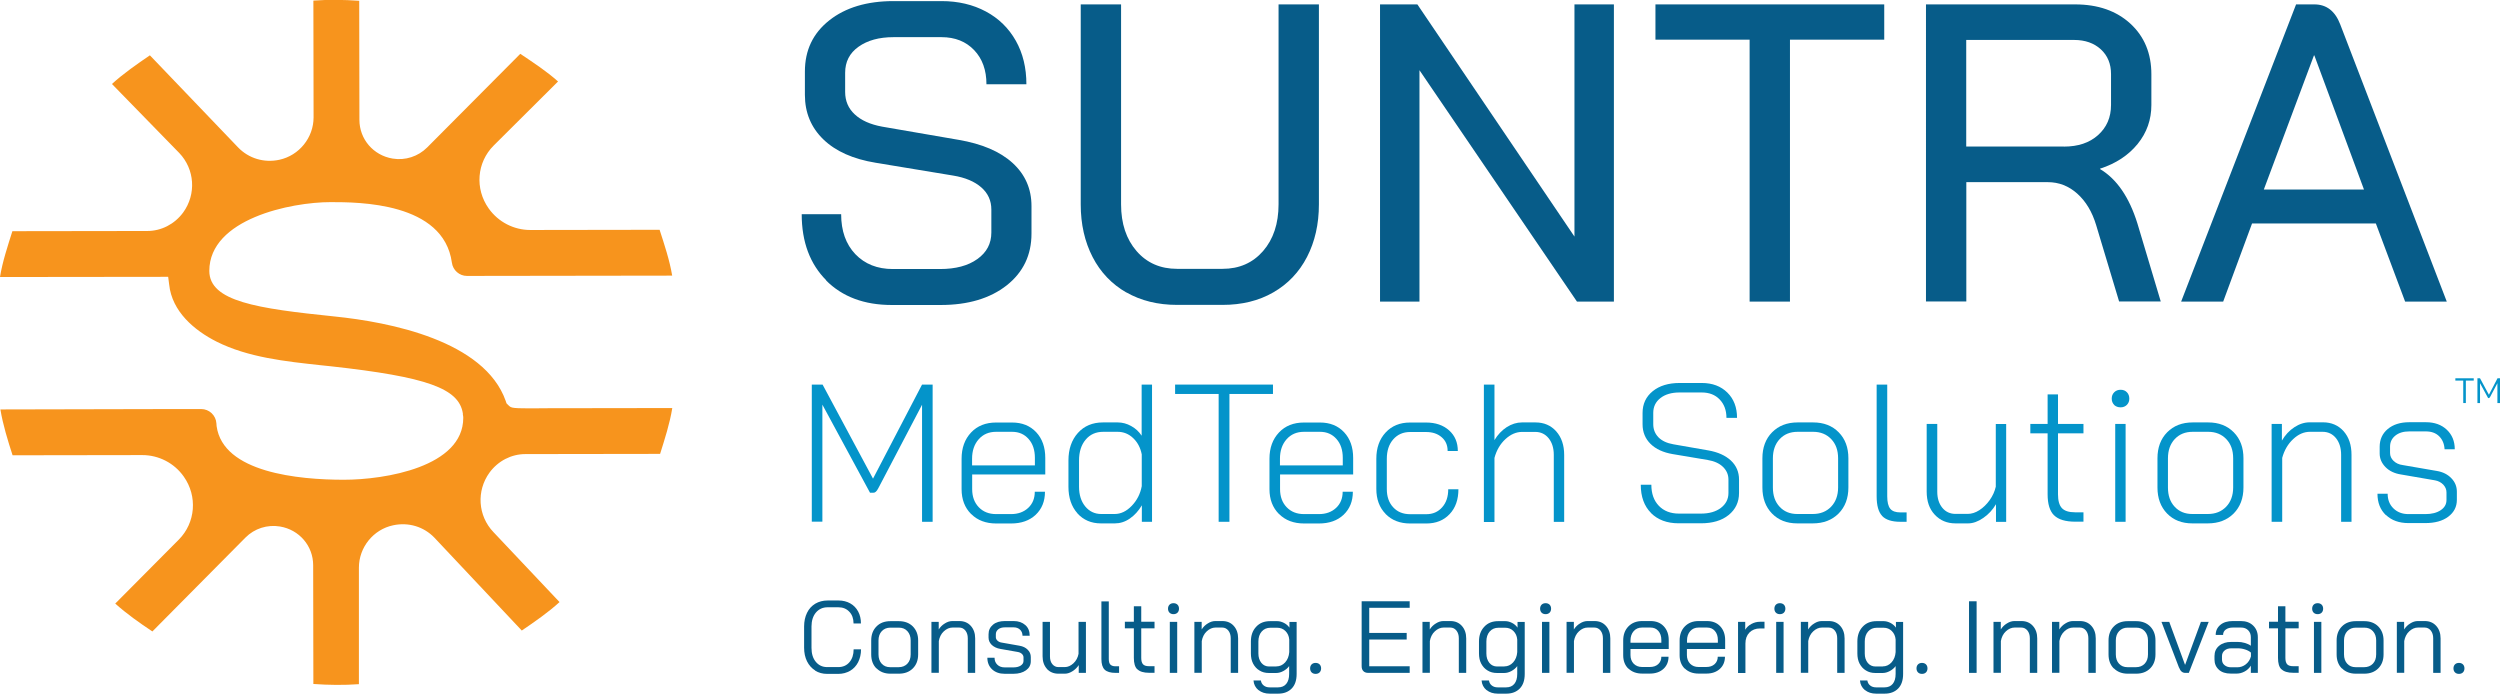
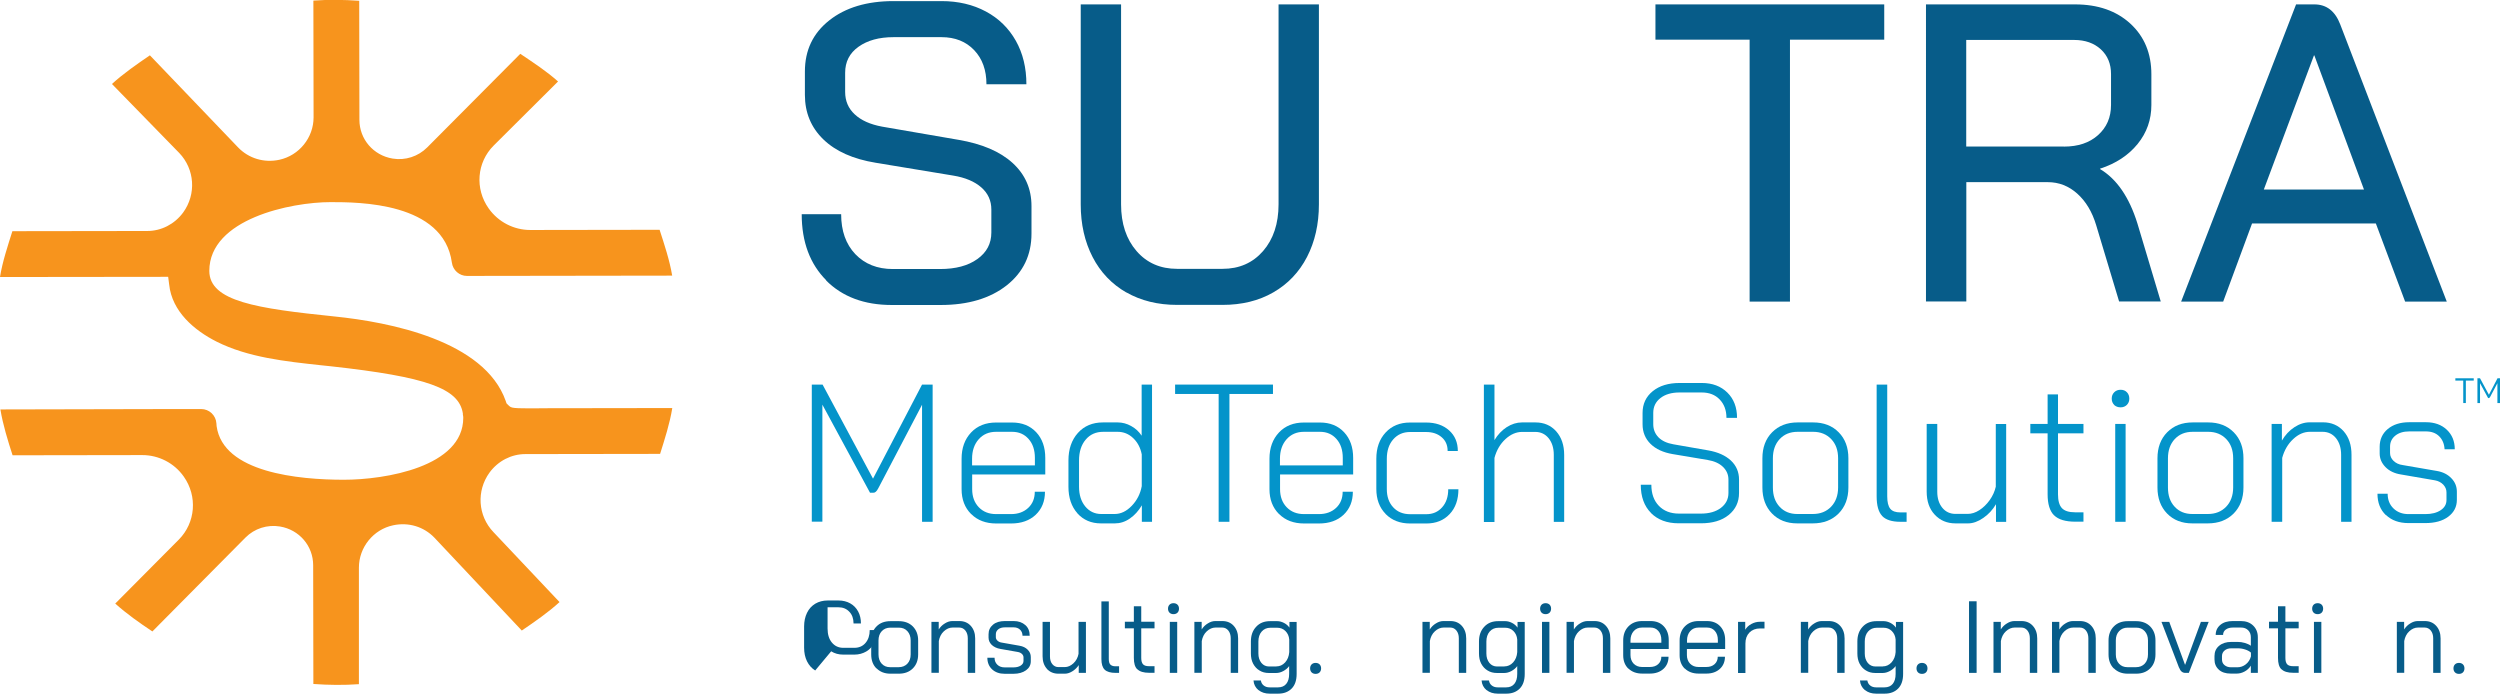
<svg xmlns="http://www.w3.org/2000/svg" height="69.46" viewBox="0 0 250.34 69.46" width="250.34">
  <path d="M53.97 40.89c-2.75 0-2.74 0-3.07-.32l-.18-.18-.08-.24c-2.13-6.05-11.65-7.9-17.14-8.46-7.79-.8-12.53-1.51-12.54-4.56 0-5.21 8.18-6.89 12.14-6.89 2.8 0 11.32 0 12.15 6.06.1.76.75 1.33 1.51 1.33h0l20.55-.03c-.26-1.56-.78-3.1-1.26-4.59l-12.95.02h0c-1.65 0-3.2-.8-4.16-2.15-1.41-1.98-1.19-4.62.49-6.3l6.45-6.42c-1.15-1.03-2.5-1.91-3.78-2.77l-9.33 9.38c-.9.9-2.19 1.32-3.45 1.11-1.94-.32-3.33-1.95-3.33-3.88l-.02-11.92c-1.53-.11-3.07-.13-4.59-.02l.02 11.69c0 2.03-1.44 3.82-3.43 4.25-1.54.33-3.07-.14-4.13-1.24L15.01 5.54c-1.28.87-2.66 1.83-3.8 2.87l6.74 6.91c1.56 1.63 1.72 4.13.39 5.96-.86 1.17-2.19 1.85-3.59 1.85l-13.51.02c-.47 1.5-.99 3.04-1.24 4.59l16.84-.02.1.77c.28 2.7 2.51 4.59 4.75 5.72 3.14 1.58 6.88 1.98 10.5 2.37l.96.1c9.6 1.06 12.81 2.21 13.2 4.72v.1c.03.15.04.24.04.34 0 4.91-7.82 6.2-11.96 6.2-4.49 0-12.11-.7-12.74-5.38l-.02-.27c-.05-.8-.72-1.43-1.52-1.43h-2.5s-17.61.04-17.61.04c.26 1.56.74 3.1 1.22 4.59l12.99-.02h0c1.65 0 3.2.8 4.15 2.15 1.4 1.98 1.18 4.62-.49 6.31l-6.37 6.41c1.15 1.03 2.44 1.94 3.72 2.79l9.32-9.4c.9-.91 2.19-1.32 3.45-1.11 1.94.32 3.33 1.95 3.33 3.88l.02 11.89c1.53.11 3.04.13 4.56.02v-11.67c0-2.03 1.44-3.82 3.43-4.24 1.54-.33 3.07.14 4.13 1.24l8.75 9.3c1.28-.87 2.64-1.81 3.78-2.85l-6.62-7.01c-1.56-1.63-1.72-4.13-.39-5.96.86-1.17 2.19-1.85 3.59-1.85l13.49-.02c.47-1.5.97-3.04 1.22-4.59l-13.34.02Z" fill="#f7941d" />
  <g fill="#075c89">
-     <path d="M81.63 67.14c-.35-.22-.62-.52-.82-.92-.19-.39-.29-.84-.29-1.36v-2.13c0-.51.1-.97.29-1.36.19-.4.47-.7.83-.92.36-.21.77-.32 1.24-.32h1.09c.44 0 .83.1 1.17.29.34.19.6.46.79.81.19.35.28.75.28 1.2h-.74c0-.48-.14-.88-.42-1.17-.28-.3-.64-.45-1.09-.45h-1.09c-.48 0-.87.18-1.17.53-.29.35-.44.82-.44 1.4v2.13c0 .58.14 1.05.43 1.4.29.35.67.53 1.14.53h1.11c.46 0 .84-.16 1.12-.49.28-.33.42-.76.42-1.29h.74c0 .48-.1.91-.29 1.29-.19.37-.46.66-.8.86-.35.2-.74.31-1.19.31h-1.11c-.46 0-.86-.11-1.21-.33Z" />
+     <path d="M81.63 67.14c-.35-.22-.62-.52-.82-.92-.19-.39-.29-.84-.29-1.36v-2.13c0-.51.1-.97.29-1.36.19-.4.47-.7.83-.92.36-.21.77-.32 1.24-.32h1.09c.44 0 .83.1 1.17.29.34.19.6.46.79.81.19.35.28.75.28 1.2h-.74c0-.48-.14-.88-.42-1.17-.28-.3-.64-.45-1.09-.45h-1.09v2.13c0 .58.14 1.05.43 1.4.29.35.67.53 1.14.53h1.11c.46 0 .84-.16 1.12-.49.28-.33.42-.76.42-1.29h.74c0 .48-.1.91-.29 1.29-.19.37-.46.66-.8.86-.35.2-.74.31-1.19.31h-1.11c-.46 0-.86-.11-1.21-.33Z" />
    <path d="M87.76 66.93c-.35-.35-.52-.82-.52-1.4v-1.4c0-.58.18-1.05.53-1.4.35-.36.82-.53 1.4-.53h.84c.58 0 1.05.18 1.4.53.35.36.53.82.53 1.4v1.4c0 .58-.18 1.05-.53 1.4-.36.36-.83.53-1.41.53h-.84c-.57 0-1.03-.18-1.38-.53ZM89.98 66.81c.37 0 .66-.12.88-.35s.33-.54.33-.93v-1.4c0-.38-.11-.69-.33-.93s-.5-.35-.86-.35h-.84c-.36 0-.64.12-.86.35s-.33.55-.33.93v1.4c0 .39.11.7.32.93.21.23.49.35.85.35h.84Z" />
    <path d="M93.28 62.27h.72v.76c.16-.25.36-.45.61-.6.25-.16.5-.24.76-.24h.7c.47 0 .85.16 1.14.48.29.32.44.74.44 1.26v3.45h-.74v-3.47c0-.31-.08-.57-.24-.77-.16-.2-.37-.3-.62-.3h-.66c-.32 0-.61.13-.88.38s-.43.58-.5.97v3.18h-.74v-5.11Z" />
    <path d="M99.34 67.02c-.31-.29-.47-.68-.47-1.16h.72c0 .29.09.52.28.7.18.18.43.27.73.27h.89c.29 0 .53-.06.72-.18.18-.12.28-.27.28-.47v-.35c0-.13-.05-.24-.15-.34-.1-.1-.24-.17-.4-.2l-1.77-.31c-.36-.06-.64-.2-.86-.4-.21-.21-.32-.45-.32-.73v-.34c0-.4.15-.71.45-.96s.7-.36 1.19-.36h.88c.48 0 .86.14 1.16.4s.44.63.44 1.07h-.72c0-.25-.09-.46-.25-.61-.16-.15-.37-.23-.63-.23h-.88c-.27 0-.49.06-.66.19-.16.13-.25.29-.25.5v.3c0 .13.06.25.17.35.11.1.26.17.44.19l1.76.31c.34.06.62.19.82.4.21.2.31.45.31.74v.41c0 .38-.16.68-.48.91-.32.23-.74.35-1.25.35h-.89c-.52 0-.93-.15-1.25-.44Z" />
    <path d="M104.84 66.98c-.29-.32-.44-.74-.44-1.26v-3.45h.74v3.47c0 .32.08.58.24.77.16.19.36.29.61.29h.63c.31 0 .6-.13.87-.38.27-.25.44-.57.51-.95v-3.2h.74v5.11h-.72v-.78c-.16.25-.37.45-.62.61s-.51.25-.76.25h-.66c-.47 0-.85-.16-1.15-.48Z" />
    <path d="M110.62 67.06c-.22-.21-.33-.57-.33-1.07v-5.77h.74v5.77c0 .26.05.45.16.56s.28.17.52.17h.35v.66h-.35c-.5 0-.87-.11-1.09-.32Z" />
    <path d="M113.89 67.03c-.24-.23-.35-.61-.35-1.15v-2.96h-.9v-.66h.9v-1.55h.74v1.55h1.33v.66h-1.33v2.96c0 .3.06.51.18.64.12.13.32.19.6.19h.55v.66h-.55c-.54 0-.93-.12-1.16-.35Z" />
    <path d="M117.11 61.35c-.1-.1-.15-.24-.15-.4s.05-.3.15-.4.24-.15.4-.15.3.05.4.15.15.24.15.4-.05.3-.15.4-.24.15-.4.15-.3-.05-.4-.15ZM117.14 62.27h.74v5.11h-.74v-5.11Z" />
    <path d="M119.61 62.27h.72v.76c.16-.25.36-.45.61-.6.25-.16.5-.24.76-.24h.7c.47 0 .85.16 1.14.48.29.32.44.74.44 1.26v3.45h-.74v-3.47c0-.31-.08-.57-.24-.77-.16-.2-.37-.3-.62-.3h-.66c-.32 0-.61.13-.88.38s-.43.58-.5.97v3.18h-.74v-5.11Z" />
    <path d="M126.01 69.1c-.29-.24-.46-.56-.49-.96h.74c.03.21.12.37.28.5.16.13.36.19.59.19h.85c.36 0 .63-.12.82-.35s.29-.56.29-.99v-.79c-.15.21-.35.37-.59.5-.24.13-.48.19-.7.19h-.75c-.35 0-.66-.08-.93-.25-.27-.16-.48-.39-.64-.69-.15-.29-.22-.63-.22-1.02v-1.2c0-.61.18-1.1.53-1.47.35-.38.81-.56 1.39-.56h.72c.22 0 .44.06.68.18.23.12.41.28.54.47v-.57h.72v5.21c0 .62-.16 1.11-.49 1.45s-.78.52-1.36.52h-.85c-.45 0-.82-.12-1.12-.36ZM127.81 66.73c.34 0 .63-.13.88-.4.24-.27.38-.61.41-1.03v-1.26c-.03-.35-.16-.63-.38-.85s-.5-.33-.81-.33h-.7c-.36 0-.65.13-.87.38s-.33.59-.33 1v1.2c0 .38.1.69.3.94.2.24.46.36.77.36h.73Z" />
    <path d="M131.34 67.33c-.1-.1-.15-.24-.15-.4s.05-.3.15-.4.24-.15.4-.15.3.05.4.15c.1.1.15.24.15.4s-.05.3-.15.4c-.1.1-.24.15-.4.15s-.3-.05-.4-.15Z" />
-     <path d="M136.52 67.2c-.12-.12-.17-.28-.17-.5v-6.49h4.81v.65h-4.05v2.52h3.75v.66h-3.75v2.68h4.05v.66h-4.15c-.21 0-.38-.06-.49-.18Z" />
    <path d="M142.45 62.27h.72v.76c.16-.25.36-.45.61-.6.25-.16.5-.24.76-.24h.7c.47 0 .85.16 1.14.48.29.32.44.74.44 1.26v3.45h-.74v-3.47c0-.31-.08-.57-.24-.77-.16-.2-.37-.3-.62-.3h-.66c-.32 0-.61.13-.88.38s-.43.58-.5.97v3.18h-.74v-5.11Z" />
    <path d="M148.85 69.1c-.29-.24-.46-.56-.49-.96h.74c.03.21.12.37.28.5.16.13.36.19.59.19h.85c.36 0 .63-.12.82-.35s.29-.56.29-.99v-.79c-.15.21-.35.37-.59.5-.24.13-.48.19-.7.19h-.75c-.35 0-.66-.08-.93-.25-.27-.16-.48-.39-.64-.69-.15-.29-.22-.63-.22-1.02v-1.2c0-.61.18-1.1.53-1.47.35-.38.81-.56 1.39-.56h.72c.22 0 .44.06.68.18.23.12.41.28.54.47v-.57h.72v5.21c0 .62-.16 1.11-.49 1.45s-.78.52-1.36.52h-.85c-.45 0-.82-.12-1.12-.36ZM150.64 66.73c.34 0 .63-.13.88-.4.24-.27.38-.61.41-1.03v-1.26c-.03-.35-.16-.63-.38-.85s-.5-.33-.81-.33h-.7c-.36 0-.65.13-.87.38s-.33.59-.33 1v1.2c0 .38.1.69.3.94.2.24.46.36.77.36h.73Z" />
    <path d="M154.37 61.35c-.1-.1-.15-.24-.15-.4s.05-.3.15-.4.24-.15.4-.15.3.05.4.15.15.24.15.4-.05.3-.15.4-.24.15-.4.15-.3-.05-.4-.15ZM154.41 62.27h.74v5.11h-.74v-5.11Z" />
    <path d="M156.88 62.27h.72v.76c.16-.25.36-.45.61-.6.25-.16.5-.24.76-.24h.7c.47 0 .85.16 1.14.48.29.32.44.74.44 1.26v3.45h-.74v-3.47c0-.31-.08-.57-.24-.77-.16-.2-.37-.3-.62-.3h-.66c-.32 0-.61.13-.88.38s-.43.58-.5.97v3.18h-.74v-5.11Z" />
    <path d="M163.06 66.96c-.35-.34-.52-.79-.52-1.35v-1.46c0-.59.17-1.06.52-1.42.35-.36.81-.54 1.38-.54h.84c.55 0 .99.17 1.32.52.33.35.5.81.5 1.38v.9h-3.83v.61c0 .35.11.64.32.86.22.22.5.33.84.33h.78c.34 0 .62-.09.83-.28.21-.19.32-.44.32-.75h.72c0 .5-.17.91-.51 1.22-.34.31-.79.47-1.35.47h-.78c-.57 0-1.03-.17-1.38-.51ZM166.36 64.36v-.27c0-.38-.1-.68-.3-.91-.2-.23-.46-.34-.79-.34h-.84c-.35 0-.63.12-.84.36-.21.24-.32.55-.32.94v.22h3.09Z" />
    <path d="M168.71 66.96c-.35-.34-.52-.79-.52-1.35v-1.46c0-.59.17-1.06.52-1.42.35-.36.81-.54 1.38-.54h.84c.55 0 .99.17 1.32.52.33.35.5.81.5 1.38v.9h-3.83v.61c0 .35.11.64.32.86.22.22.5.33.84.33h.78c.34 0 .62-.09.83-.28.21-.19.32-.44.32-.75h.72c0 .5-.17.91-.51 1.22-.34.31-.79.47-1.35.47h-.78c-.57 0-1.03-.17-1.38-.51ZM172.02 64.36v-.27c0-.38-.1-.68-.3-.91-.2-.23-.46-.34-.79-.34h-.84c-.35 0-.63.12-.84.36-.21.24-.32.55-.32.94v.22h3.09Z" />
    <path d="M174.04 62.27h.72v.79c.14-.24.34-.43.62-.58.28-.15.56-.22.86-.22h.45v.67h-.45c-.44 0-.79.14-1.06.41-.27.28-.4.64-.4 1.1v2.95h-.74v-5.11Z" />
-     <path d="M177.83 61.35c-.1-.1-.15-.24-.15-.4s.05-.3.15-.4.24-.15.4-.15.3.05.4.15.15.24.15.4-.05.3-.15.4-.24.15-.4.15-.3-.05-.4-.15ZM177.86 62.27h.74v5.11h-.74v-5.11Z" />
    <path d="M180.34 62.27h.72v.76c.16-.25.36-.45.61-.6.25-.16.5-.24.76-.24h.7c.47 0 .85.16 1.14.48.29.32.44.74.44 1.26v3.45h-.74v-3.47c0-.31-.08-.57-.24-.77-.16-.2-.37-.3-.62-.3h-.66c-.32 0-.61.13-.88.38s-.43.58-.5.97v3.18h-.74v-5.11Z" />
    <path d="M186.74 69.1c-.29-.24-.46-.56-.49-.96h.74c.03.21.12.37.28.5.16.13.36.19.59.19h.85c.36 0 .63-.12.82-.35s.29-.56.29-.99v-.79c-.15.21-.35.37-.59.5-.24.13-.48.19-.7.19h-.75c-.35 0-.66-.08-.93-.25-.27-.16-.48-.39-.64-.69-.15-.29-.22-.63-.22-1.02v-1.2c0-.61.18-1.1.53-1.47.35-.38.81-.56 1.39-.56h.72c.22 0 .44.06.68.18.23.12.41.28.54.47v-.57h.72v5.21c0 .62-.16 1.11-.49 1.45s-.78.52-1.36.52h-.85c-.45 0-.82-.12-1.12-.36ZM188.53 66.73c.34 0 .63-.13.88-.4.24-.27.38-.61.41-1.03v-1.26c-.03-.35-.16-.63-.38-.85s-.5-.33-.81-.33h-.7c-.36 0-.65.13-.87.38s-.33.59-.33 1v1.2c0 .38.1.69.3.94.2.24.46.36.77.36h.73Z" />
    <path d="M192.06 67.33c-.1-.1-.15-.24-.15-.4s.05-.3.15-.4.24-.15.4-.15.3.05.4.15c.1.1.15.24.15.4s-.05.3-.15.4c-.1.1-.24.15-.4.15s-.3-.05-.4-.15Z" />
    <path d="M197.17 60.21h.76v7.17h-.76v-7.17Z" />
    <path d="M199.63 62.27h.72v.76c.16-.25.36-.45.61-.6.25-.16.5-.24.76-.24h.7c.47 0 .85.16 1.14.48.29.32.44.74.44 1.26v3.45h-.74v-3.47c0-.31-.08-.57-.24-.77-.16-.2-.37-.3-.62-.3h-.66c-.32 0-.61.13-.88.38s-.43.58-.5.97v3.18h-.74v-5.11Z" />
    <path d="M205.49 62.27h.72v.76c.16-.25.36-.45.61-.6.25-.16.5-.24.76-.24h.7c.47 0 .85.16 1.14.48.29.32.44.74.44 1.26v3.45h-.74v-3.47c0-.31-.08-.57-.24-.77-.16-.2-.37-.3-.62-.3h-.66c-.32 0-.61.13-.88.38s-.43.58-.5.97v3.18h-.74v-5.11Z" />
    <path d="M211.66 66.93c-.35-.35-.52-.82-.52-1.4v-1.4c0-.58.18-1.05.53-1.4.35-.36.82-.53 1.4-.53h.84c.58 0 1.05.18 1.4.53.35.36.53.82.53 1.4v1.4c0 .58-.18 1.05-.53 1.4-.36.36-.83.53-1.41.53h-.84c-.57 0-1.03-.18-1.38-.53ZM213.88 66.81c.37 0 .66-.12.88-.35s.33-.54.33-.93v-1.4c0-.38-.11-.69-.33-.93s-.5-.35-.86-.35h-.84c-.36 0-.64.12-.86.35s-.33.55-.33.93v1.4c0 .39.11.7.32.93.21.23.49.35.85.35h.84Z" />
    <path d="M218.2 66.86l-1.76-4.59h.78l1.58 4.3h.01l1.58-4.3h.78l-1.99 5.11h-.35c-.29 0-.49-.17-.62-.52Z" />
    <path d="M222.2 67.07c-.3-.26-.45-.61-.45-1.04v-.33c0-.43.15-.77.46-1.03.31-.26.71-.39 1.22-.39h.65c.23 0 .46.03.7.1.24.07.44.16.61.28v-.85c0-.29-.09-.52-.27-.7s-.41-.27-.71-.27h-.82c-.29 0-.53.07-.71.2s-.27.32-.27.54h-.74c0-.42.16-.75.47-1.01.31-.26.73-.38 1.24-.38h.82c.5 0 .91.15 1.22.45s.47.69.47 1.17v3.57h-.7v-.72c-.16.25-.36.44-.62.58-.26.14-.52.21-.79.21h-.61c-.5 0-.9-.13-1.19-.39ZM224.03 66.82c.32 0 .61-.1.86-.3.25-.2.42-.46.51-.79v-.38c-.14-.13-.33-.23-.57-.31-.24-.08-.49-.12-.74-.12h-.65c-.28 0-.51.07-.68.22-.17.14-.26.33-.26.56v.33c0 .24.08.43.25.57s.38.22.66.22h.63Z" />
    <path d="M228.46 67.03c-.24-.23-.35-.61-.35-1.15v-2.96h-.9v-.66h.9v-1.55h.74v1.55h1.33v.66h-1.33v2.96c0 .3.06.51.18.64.12.13.32.19.6.19h.55v.66h-.55c-.54 0-.93-.12-1.16-.35Z" />
    <path d="M231.68 61.35c-.1-.1-.15-.24-.15-.4s.05-.3.15-.4.24-.15.4-.15.3.05.4.15.15.24.15.4-.05.3-.15.4-.24.15-.4.15-.3-.05-.4-.15ZM231.71 62.27h.74v5.11h-.74v-5.11Z" />
-     <path d="M234.5 66.93c-.35-.35-.52-.82-.52-1.4v-1.4c0-.58.18-1.05.53-1.4.35-.36.82-.53 1.4-.53h.84c.58 0 1.05.18 1.4.53.35.36.53.82.53 1.4v1.4c0 .58-.18 1.05-.53 1.4-.36.36-.83.53-1.41.53h-.84c-.57 0-1.03-.18-1.38-.53ZM236.73 66.81c.37 0 .66-.12.88-.35s.33-.54.33-.93v-1.4c0-.38-.11-.69-.33-.93s-.5-.35-.86-.35h-.84c-.36 0-.64.12-.86.35s-.33.55-.33.93v1.4c0 .39.11.7.32.93.21.23.49.35.85.35h.84Z" />
    <path d="M240.02 62.27h.72v.76c.16-.25.36-.45.61-.6.25-.16.5-.24.76-.24h.7c.47 0 .85.16 1.14.48.29.32.44.74.44 1.26v3.45h-.74v-3.47c0-.31-.08-.57-.24-.77-.16-.2-.37-.3-.62-.3h-.66c-.32 0-.61.13-.88.38s-.43.58-.5.97v3.18h-.74v-5.11Z" />
    <path d="M245.83 67.33c-.1-.1-.15-.24-.15-.4s.05-.3.15-.4.24-.15.4-.15.3.05.4.15c.1.1.15.24.15.4s-.05.3-.15.4c-.1.1-.24.15-.4.15s-.3-.05-.4-.15Z" />
    <path d="M82.75 28.08c-1.64-1.64-2.47-3.85-2.47-6.63h3.95c0 1.67.47 3 1.42 4 .95.99 2.2 1.49 3.76 1.49h4.72c1.56 0 2.81-.33 3.74-1 .94-.67 1.4-1.55 1.4-2.66v-2.3c0-.88-.33-1.62-1-2.21-.67-.59-1.61-.99-2.83-1.19l-7.74-1.28c-2.27-.37-4.02-1.15-5.25-2.34-1.23-1.19-1.85-2.68-1.85-4.46v-2.34c0-2.13.81-3.83 2.44-5.12 1.63-1.29 3.78-1.93 6.44-1.93h4.8c1.67 0 3.15.35 4.44 1.04 1.29.69 2.29 1.67 3 2.93s1.06 2.71 1.06 4.36h-4c0-1.42-.41-2.56-1.23-3.42-.82-.86-1.91-1.3-3.27-1.3h-4.8c-1.45 0-2.61.32-3.51.96s-1.34 1.51-1.34 2.61v1.91c0 .91.32 1.66.96 2.25.64.6 1.55 1.01 2.74 1.23l7.65 1.32c2.35.4 4.16 1.17 5.42 2.32 1.26 1.15 1.89 2.59 1.89 4.31v2.76c0 2.15-.83 3.88-2.49 5.19-1.66 1.3-3.86 1.96-6.61 1.96h-4.89c-2.75 0-4.95-.82-6.59-2.47Z" />
    <path d="M112.79 29.29c-1.46-.84-2.59-2.02-3.38-3.55-.79-1.53-1.19-3.29-1.19-5.27V.44h4.04v20.02c0 1.93.52 3.49 1.55 4.68 1.03 1.19 2.39 1.78 4.06 1.78h4.55c1.67 0 3.02-.59 4.06-1.78 1.03-1.19 1.55-2.75 1.55-4.68V.44h4.04v20.02c0 1.98-.4 3.74-1.19 5.27-.79 1.53-1.92 2.71-3.38 3.55-1.46.84-3.15 1.25-5.08 1.25h-4.55c-1.93 0-3.62-.42-5.08-1.25Z" />
-     <path d="M138.19.44h3.74l15.73 23.25V.44h3.95v29.76h-3.7l-15.77-23.17v23.17h-3.95V.44Z" />
    <path d="M175.21 3.97h-9.44V.44h22.91v3.53h-9.44v26.23h-4.04V3.97Z" />
    <path d="M192.86.44h14.92c2.3 0 4.14.64 5.55 1.93 1.4 1.29 2.1 2.98 2.1 5.08v3.06c0 1.47-.46 2.78-1.38 3.91-.92 1.13-2.18 1.96-3.76 2.47v.04c1.67.99 2.92 2.81 3.74 5.44l2.34 7.82h-4.17l-2.3-7.65c-.4-1.33-1.03-2.38-1.89-3.15s-1.85-1.15-2.95-1.15h-8.16v11.95h-4.04V.44ZM206.67 14.68c1.42 0 2.56-.38 3.42-1.15.86-.77 1.3-1.77 1.3-3.02v-3.1c0-1.02-.34-1.84-1.02-2.47-.68-.62-1.57-.94-2.68-.94h-10.8v10.67h9.78Z" />
    <path d="M237.92 22.38h-12.41l-2.89 7.82h-4.21L229.92.44h1.83c1.22 0 2.08.67 2.59 2l10.67 27.76h-4.17l-2.93-7.82ZM226.69 18.98h10.03l-4.97-13.43h-.04l-5.02 13.43Z" />
  </g>
  <path d="M81.29 38.51h1.08l5.05 9.42 4.91-9.42h1.06v13.74h-1.06v-11.72l-4.38 8.36c-.09.17-.17.29-.25.35-.07.07-.15.1-.25.1h-.33l-4.77-8.82v11.72h-1.06v-13.74Z" fill="#0494ca" />
  <path d="M97.24 51.47c-.63-.63-.95-1.46-.95-2.49v-3.04c0-1.09.32-1.96.95-2.63.63-.67 1.47-1 2.5-1h1.61c.99 0 1.8.32 2.41.97s.91 1.51.91 2.58v1.65h-7.32v1.47c0 .75.22 1.35.66 1.81.44.46 1.02.69 1.74.69h1.49c.71 0 1.28-.21 1.72-.62s.66-.95.66-1.62h1.02c0 .96-.31 1.72-.93 2.31-.62.58-1.44.87-2.46.87h-1.49c-1.03 0-1.87-.31-2.5-.94ZM103.63 46.6v-.75c0-.79-.21-1.42-.63-1.89-.42-.48-.97-.72-1.65-.72h-1.61c-.72 0-1.3.25-1.74.75-.44.5-.66 1.15-.66 1.94v.67h6.28Z" fill="#0494ca" />
  <path d="M107.89 51.4c-.6-.67-.9-1.56-.9-2.66v-2.63c0-1.14.32-2.06.95-2.76.63-.7 1.47-1.05 2.5-1.05h1.49c.46 0 .91.12 1.34.36.44.24.79.57 1.05.97v-5.12h1.04v13.74h-1.02v-1.65c-.33.56-.73 1-1.21 1.33s-.98.48-1.5.48h-1.39c-.97 0-1.75-.34-2.36-1.01ZM111.62 51.47c.61 0 1.18-.27 1.71-.82.52-.54.86-1.2 1-1.97v-3.18c-.13-.67-.42-1.21-.86-1.63-.44-.42-.96-.63-1.55-.63h-1.45c-.73 0-1.32.26-1.76.79-.44.52-.66 1.22-.66 2.08v2.63c0 .81.21 1.47.62 1.97s.95.76 1.6.76h1.35Z" fill="#0494ca" />
  <path d="M122.03 39.45h-4.36v-.94h9.8v.94h-4.36v12.8h-1.08v-12.8Z" fill="#0494ca" />
  <path d="M128.07 51.47c-.63-.63-.95-1.46-.95-2.49v-3.04c0-1.09.32-1.96.95-2.63.63-.67 1.47-1 2.5-1h1.61c.99 0 1.8.32 2.41.97.61.65.91 1.51.91 2.58v1.65h-7.32v1.47c0 .75.22 1.35.66 1.81.44.46 1.02.69 1.74.69h1.49c.71 0 1.28-.21 1.72-.62s.66-.95.66-1.62h1.02c0 .96-.31 1.72-.93 2.31-.62.58-1.44.87-2.46.87h-1.49c-1.03 0-1.87-.31-2.5-.94ZM134.46 46.6v-.75c0-.79-.21-1.42-.63-1.89-.42-.48-.97-.72-1.65-.72h-1.61c-.72 0-1.3.25-1.74.75-.44.5-.66 1.15-.66 1.94v.67h6.28Z" fill="#0494ca" />
  <path d="M138.75 51.46c-.62-.63-.93-1.47-.93-2.5v-3.02c0-1.09.31-1.96.93-2.63.62-.67 1.44-1 2.44-1h1.61c.95 0 1.72.26 2.31.79.58.52.87 1.21.87 2.06h-1.02c0-.58-.2-1.04-.6-1.38-.4-.35-.92-.52-1.56-.52h-1.61c-.69 0-1.25.25-1.68.74-.43.49-.64 1.14-.64 1.95v3.02c0 .76.21 1.37.64 1.83.42.46.99.69 1.7.69h1.61c.66 0 1.18-.23 1.59-.69.41-.46.61-1.06.61-1.81h1.02c0 1.03-.29 1.87-.88 2.49-.59.63-1.37.94-2.34.94h-1.61c-1.02 0-1.84-.32-2.46-.95Z" fill="#0494ca" />
  <path d="M148.59 38.51h1.06v5.56c.33-.55.74-.98 1.23-1.3.49-.31 1-.47 1.52-.47h1.36c.85 0 1.54.3 2.07.89.53.6.8 1.38.8 2.37v6.7h-1.04v-6.71c0-.68-.17-1.23-.51-1.66-.34-.42-.79-.64-1.34-.64h-1.32c-.59 0-1.15.24-1.67.72s-.89 1.1-1.1 1.88v6.42h-1.06v-13.74Z" fill="#0494ca" />
  <path d="M165.33 51.37c-.69-.69-1.03-1.64-1.03-2.83h1.06c0 .89.25 1.59.75 2.11.5.52 1.17.78 2.02.78h2.2c.82 0 1.49-.19 1.99-.57.5-.38.76-.88.76-1.49v-1.34c0-.5-.18-.92-.55-1.28s-.88-.58-1.53-.69l-3.51-.59c-.94-.16-1.68-.5-2.21-1.02-.53-.52-.8-1.18-.8-1.96v-1.14c0-.9.34-1.63 1.02-2.18.68-.55 1.58-.82 2.69-.82h2.22c1.06 0 1.91.32 2.56.96.65.64.97 1.49.97 2.53h-1.06c0-.76-.23-1.37-.68-1.84-.45-.47-1.05-.7-1.8-.7h-2.22c-.8 0-1.44.19-1.91.56-.48.37-.72.87-.72 1.48v1.14c0 .52.18.96.53 1.32.35.35.85.58 1.49.69l3.49.61c.97.17 1.72.51 2.27 1.02.54.51.81 1.15.81 1.9v1.34c0 .92-.35 1.65-1.04 2.21-.69.56-1.62.83-2.77.83h-2.24c-1.17 0-2.09-.35-2.78-1.04Z" fill="#0494ca" />
  <path d="M177.44 51.42c-.64-.66-.96-1.53-.96-2.6v-2.93c0-1.07.32-1.94.97-2.6.65-.66 1.5-.99 2.56-.99h1.55c1.06 0 1.91.33 2.56.99.65.66.97 1.53.97 2.6v2.93c0 1.07-.33 1.94-.98 2.6-.66.66-1.52.99-2.59.99h-1.55c-1.05 0-1.89-.33-2.53-.99ZM181.52 51.47c.76 0 1.37-.24 1.84-.73.46-.48.7-1.13.7-1.92v-2.93c0-.8-.23-1.44-.69-1.92-.46-.48-1.06-.73-1.81-.73h-1.55c-.75 0-1.34.24-1.8.73-.45.48-.68 1.13-.68 1.92v2.93c0 .8.22 1.44.67 1.92.44.48 1.03.73 1.77.73h1.55Z" fill="#0494ca" />
  <path d="M188.47 51.66c-.37-.39-.55-1.05-.55-1.96v-11.19h1.06v11.19c0 .58.1.99.3 1.24.2.25.54.37 1.01.37h.63v.94h-.63c-.85 0-1.46-.2-1.83-.59Z" fill="#0494ca" />
  <path d="M193.73 51.53c-.54-.58-.8-1.35-.8-2.31v-6.77h1.06v6.79c0 .66.17 1.19.5 1.6s.78.62 1.33.62h1.22c.38 0 .77-.12 1.16-.37.39-.25.74-.59 1.04-1.01s.5-.87.61-1.34v-6.28h1.04v9.8h-1.02v-1.77c-.33.56-.75 1.02-1.28 1.38-.52.36-1.03.54-1.51.54h-1.26c-.85 0-1.54-.29-2.08-.87Z" fill="#0494ca" />
  <path d="M205.69 51.61c-.43-.43-.65-1.13-.65-2.11v-6.11h-1.73v-.94h1.73v-2.96h1.04v2.96h2.55v.94h-2.55v6.11c0 .64.13 1.1.39 1.38s.7.42 1.32.42h.84v.94h-.8c-.99 0-1.71-.21-2.14-.64Z" fill="#0494ca" />
  <path d="M211.71 40.55c-.16-.16-.25-.37-.25-.63s.08-.47.25-.64.38-.25.64-.25.47.08.63.25c.16.16.24.38.24.64s-.08.45-.24.62c-.16.16-.37.25-.63.25s-.47-.08-.64-.23ZM211.81 42.45h1.04v9.8h-1.04v-9.8Z" fill="#0494ca" />
  <path d="M217 51.42c-.64-.66-.96-1.53-.96-2.6v-2.93c0-1.07.32-1.94.97-2.6.65-.66 1.5-.99 2.56-.99h1.55c1.06 0 1.91.33 2.56.99.65.66.97 1.53.97 2.6v2.93c0 1.07-.33 1.94-.98 2.6-.66.66-1.52.99-2.59.99h-1.55c-1.05 0-1.89-.33-2.53-.99ZM221.08 51.47c.76 0 1.37-.24 1.84-.73.46-.48.7-1.13.7-1.92v-2.93c0-.8-.23-1.44-.69-1.92-.46-.48-1.06-.73-1.81-.73h-1.55c-.75 0-1.34.24-1.8.73-.45.48-.68 1.13-.68 1.92v2.93c0 .8.22 1.44.67 1.92.44.48 1.03.73 1.77.73h1.55Z" fill="#0494ca" />
  <path d="M227.48 42.45h1.02v1.67c.33-.56.74-1.01 1.25-1.34.5-.33 1.02-.49 1.54-.49h1.32c.85 0 1.54.3 2.07.89.53.6.79 1.38.79 2.37v6.7h-1.04v-6.71c0-.68-.17-1.23-.51-1.66-.34-.42-.79-.64-1.34-.64h-1.28c-.59 0-1.15.24-1.67.73-.52.48-.89 1.11-1.1 1.88v6.4h-1.06v-9.8Z" fill="#0494ca" />
  <path d="M238.92 51.59c-.57-.54-.85-1.26-.85-2.15h1.02c0 .6.19 1.09.58 1.47.39.38.89.57 1.5.57h1.69c.64 0 1.15-.13 1.54-.39s.58-.6.58-1.02v-.77c0-.29-.11-.54-.32-.77-.22-.22-.49-.37-.83-.43l-3.42-.59c-.64-.1-1.16-.35-1.54-.74s-.58-.84-.58-1.36v-.67c0-.73.27-1.33.81-1.78.54-.45 1.26-.68 2.15-.68h1.67c.86 0 1.56.25 2.09.75.53.5.8 1.15.8 1.96h-1.02c-.03-.54-.21-.97-.54-1.3s-.78-.49-1.33-.49h-1.67c-.58 0-1.04.14-1.39.42-.35.28-.53.65-.53 1.11v.63c0 .3.12.57.35.79.24.23.54.37.92.42l3.42.59c.6.1 1.09.35 1.45.73.37.38.55.83.55 1.35v.82c0 .69-.29 1.25-.86 1.68s-1.34.64-2.3.64h-1.69c-.93 0-1.68-.27-2.25-.81Z" fill="#0494ca" />
  <path d="M246.66 38.11h-.79v-.23h1.84v.23h-.79v2.25h-.26v-2.25Z" fill="#0494ca" />
  <path d="M248.09 37.88h.25l.89 1.65.86-1.65h.25v2.48h-.26v-1.99l-.72 1.36s-.05.08-.07.1c-.02.02-.04.03-.06.03h-.08l-.81-1.49v1.99h-.26v-2.48Z" fill="#0494ca" />
</svg>